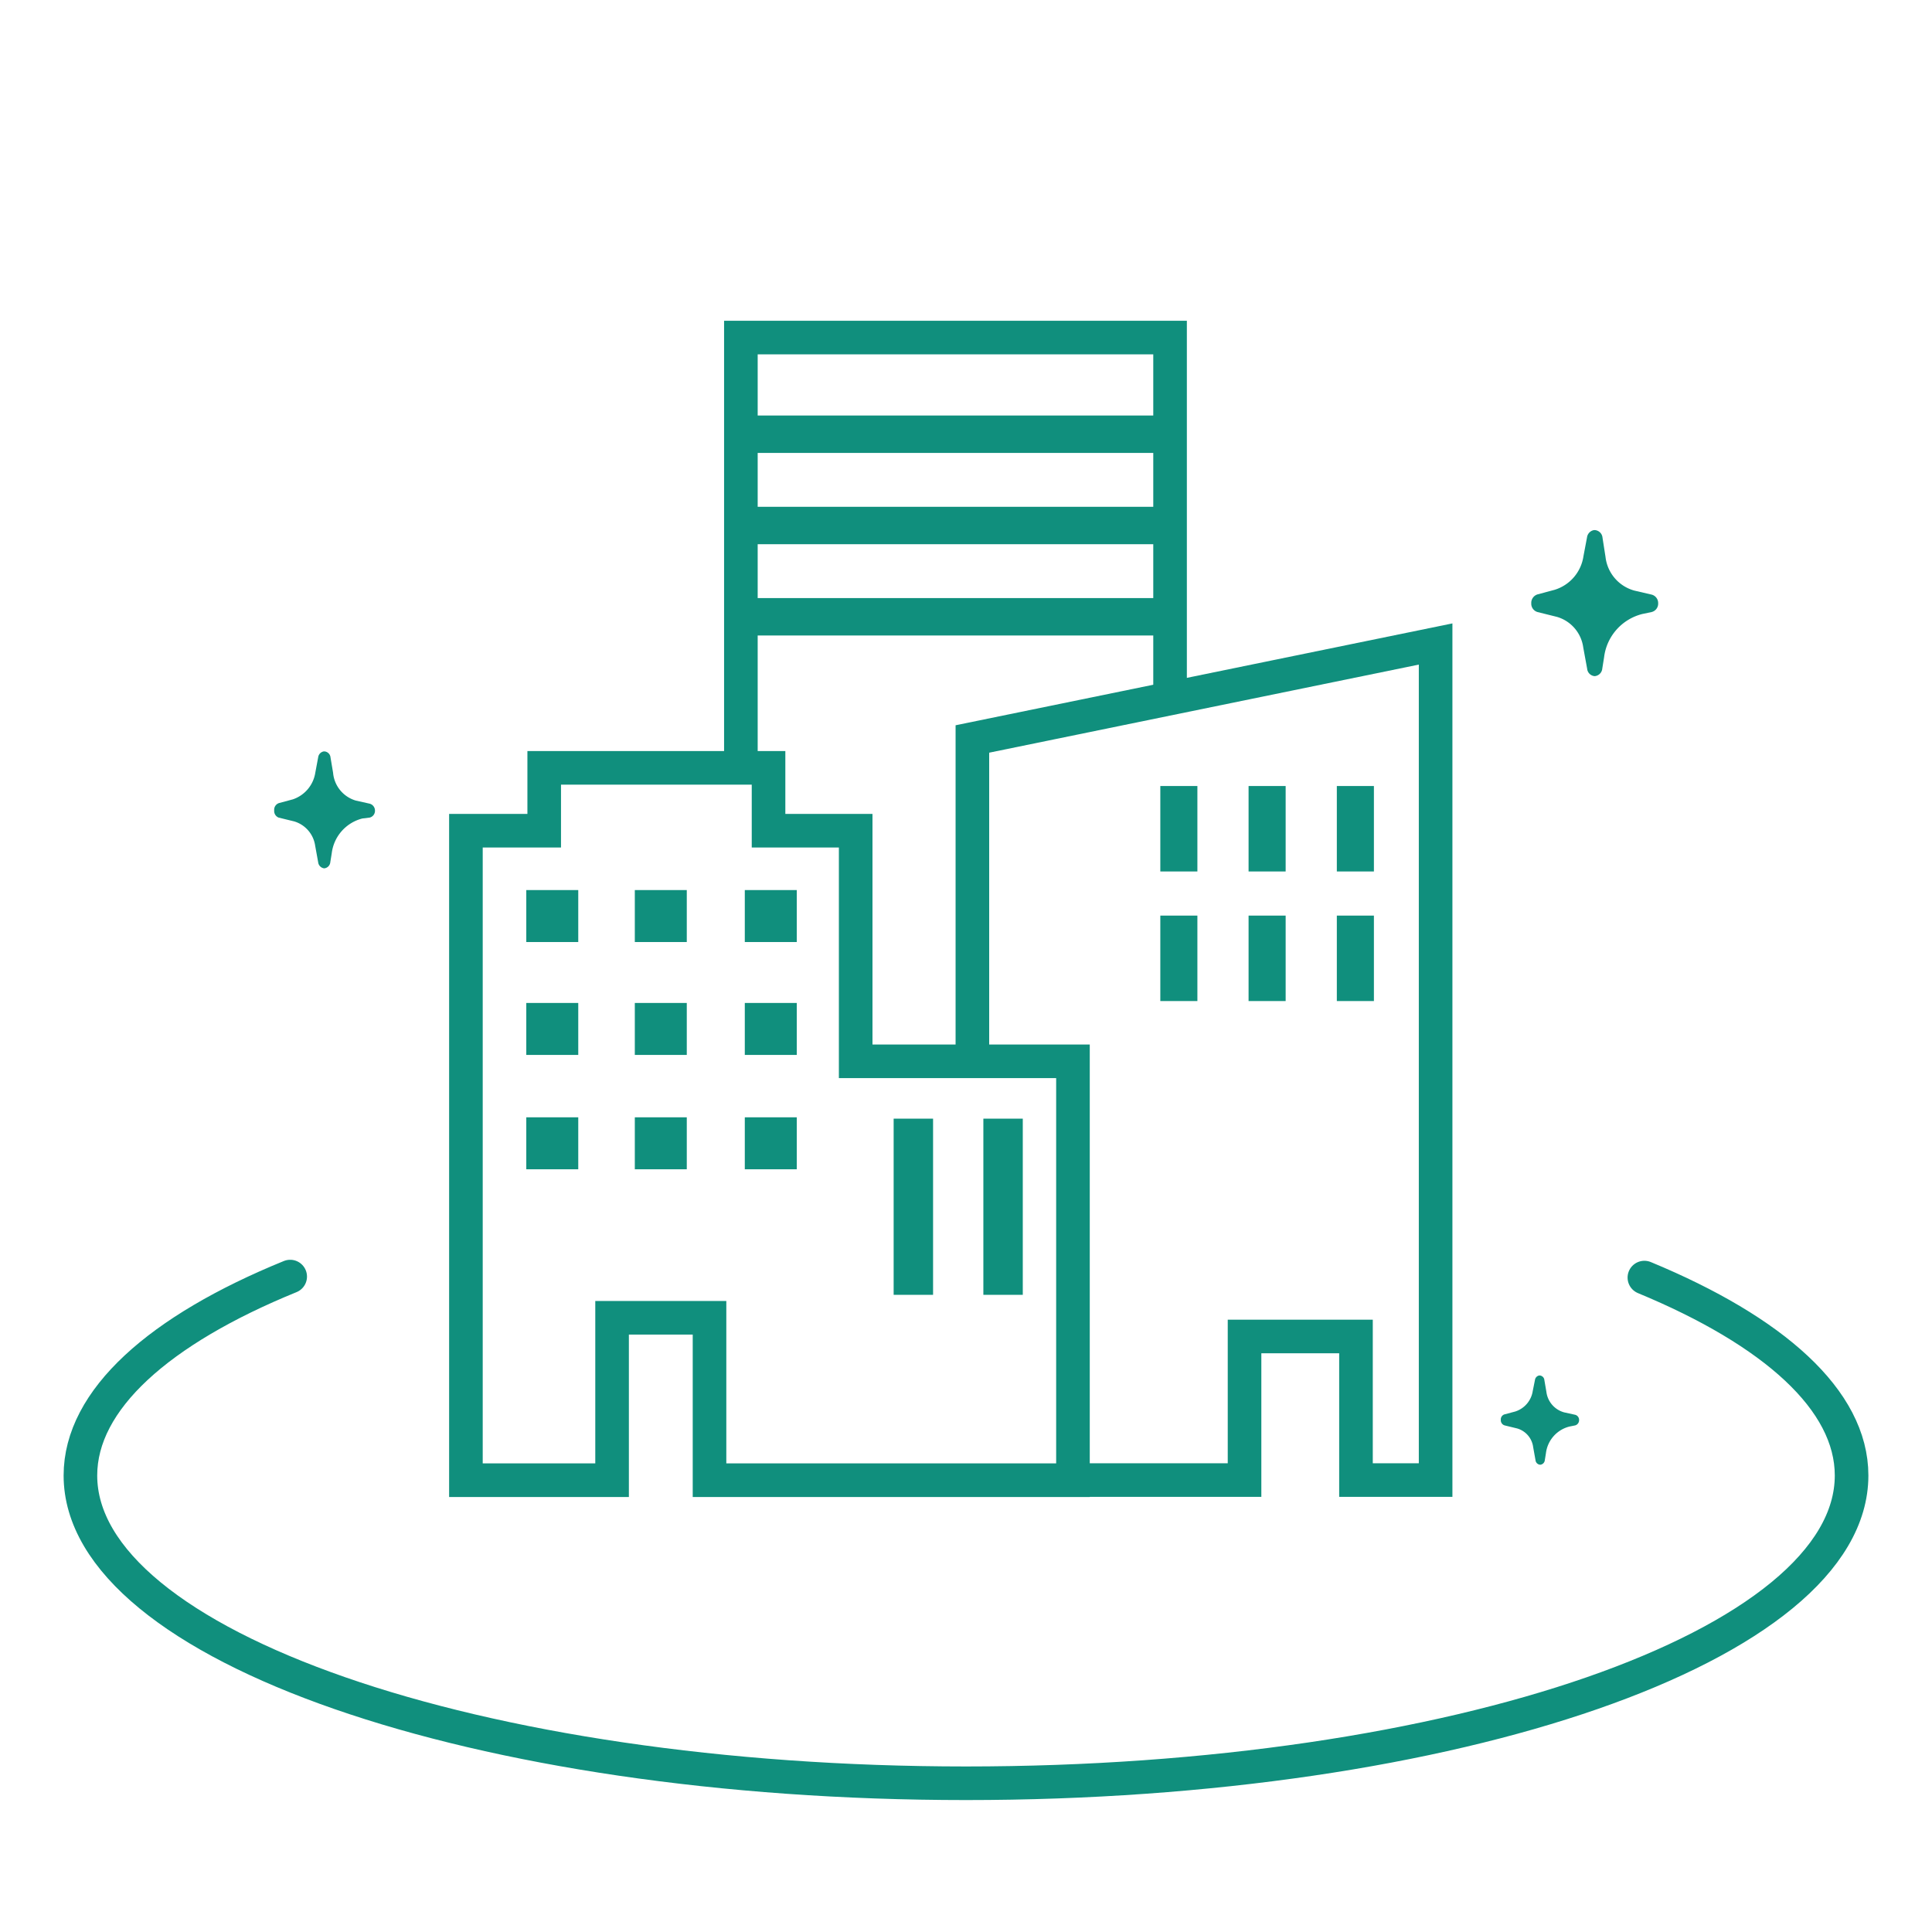
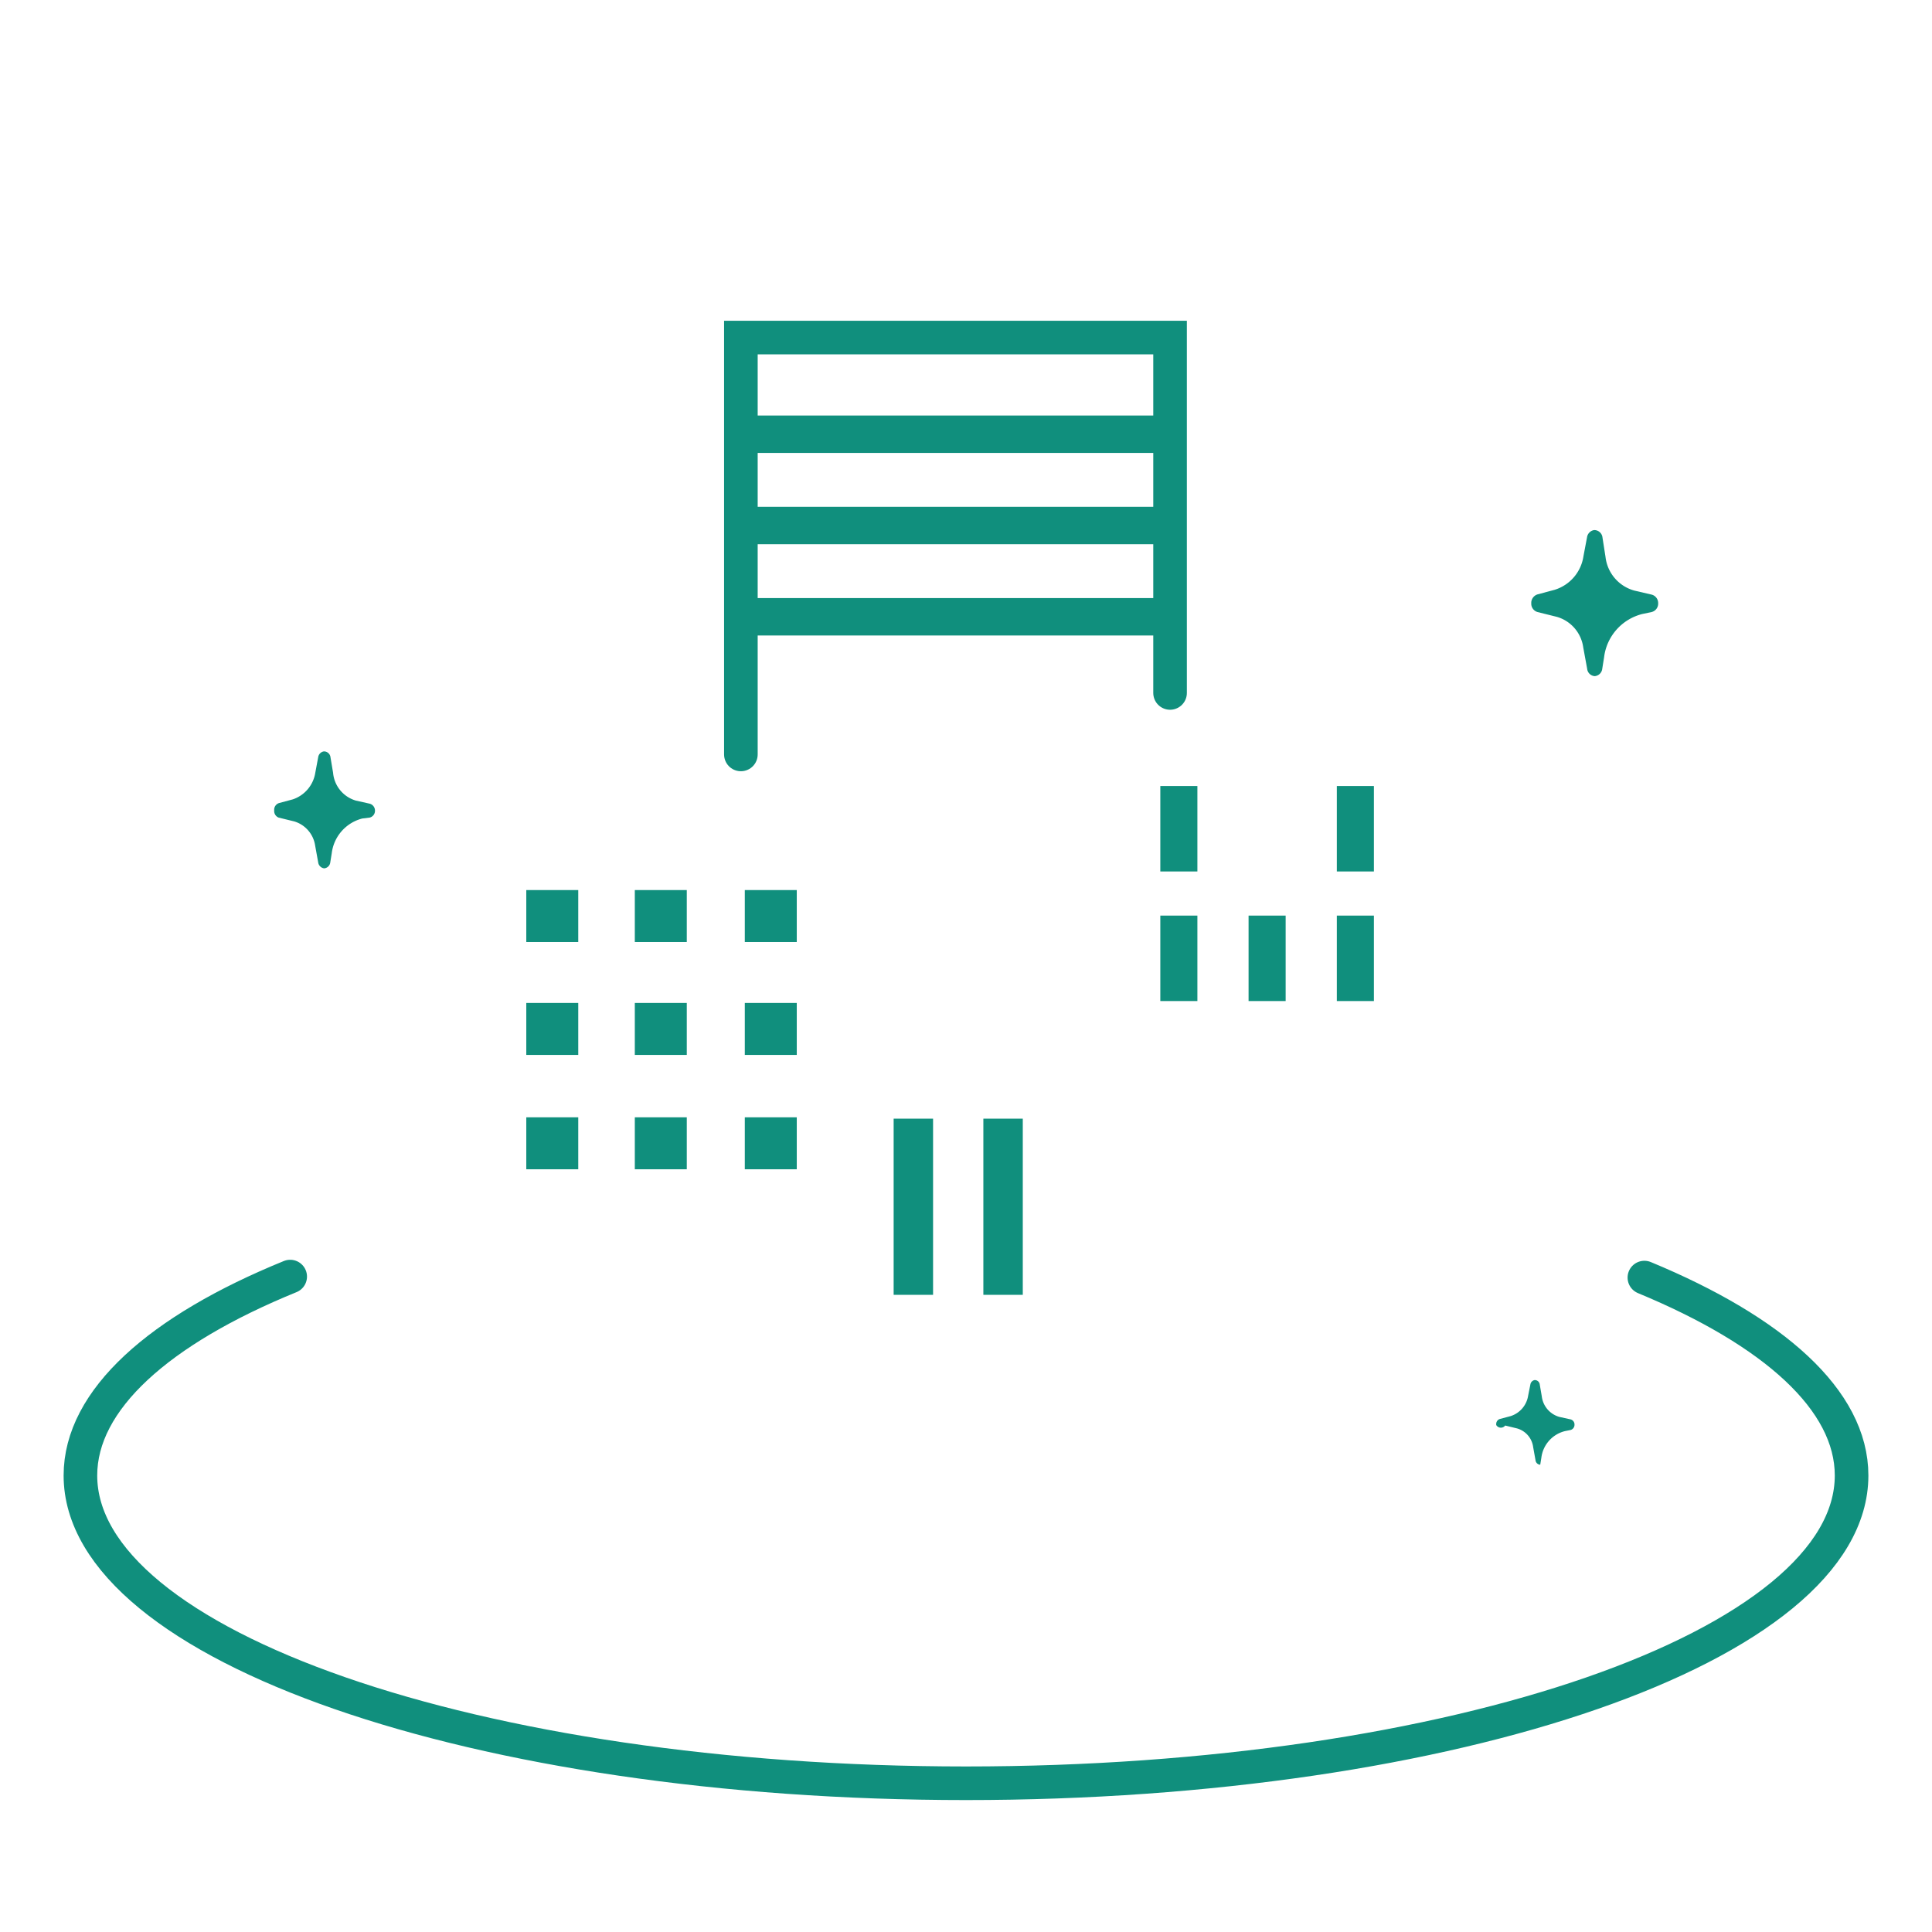
<svg xmlns="http://www.w3.org/2000/svg" id="レイヤー_1" data-name="レイヤー 1" viewBox="0 0 172.5 172.5">
  <defs>
    <style>.cls-1{fill:none;stroke:#108f7d;stroke-linecap:round;stroke-miterlimit:10;stroke-width:3px;}.cls-2{fill:#108f7d;}</style>
  </defs>
  <path class="cls-1" d="M146.82,114.07c11.54,4.78,18.5,10.94,18.5,17.67,0,15.18-35.4,27.48-79.07,27.48S7.18,146.92,7.18,131.74c0-6.77,7.05-13,18.73-17.76" />
-   <polygon class="cls-1" points="76.4 94.76 76.4 74.17 68.62 74.17 68.62 68.56 48.59 68.56 48.59 74.17 41.6 74.17 41.6 132.16 54.65 132.16 54.65 117.66 63.35 117.66 63.35 132.16 75.32 132.16 76.4 132.16 95.8 132.16 95.8 94.76 76.4 94.76" />
  <rect class="cls-2" x="46.99" y="99.76" width="4.64" height="4.64" />
  <rect class="cls-2" x="46.99" y="89.55" width="4.64" height="4.64" />
  <rect class="cls-2" x="46.99" y="79.47" width="4.64" height="4.64" />
  <rect class="cls-2" x="56.68" y="99.76" width="4.64" height="4.64" />
  <rect class="cls-2" x="56.68" y="89.55" width="4.64" height="4.64" />
  <rect class="cls-2" x="56.68" y="79.47" width="4.64" height="4.64" />
  <rect class="cls-2" x="66.5" y="99.76" width="4.64" height="4.64" />
  <rect class="cls-2" x="66.5" y="89.55" width="4.64" height="4.64" />
  <rect class="cls-2" x="66.5" y="79.47" width="4.64" height="4.64" />
  <rect class="cls-2" x="79.79" y="99.88" width="3.52" height="15.73" />
  <rect class="cls-2" x="87.8" y="99.88" width="3.52" height="15.73" />
-   <polyline class="cls-1" points="94.68 132.15 111.12 132.15 111.12 119.33 121.07 119.33 121.07 132.15 128.18 132.15 128.18 57.5 86.82 65.98 86.82 93.66" />
  <rect class="cls-2" x="103.6" y="70.18" width="3.31" height="7.63" />
-   <rect class="cls-2" x="111.48" y="70.18" width="3.31" height="7.63" />
  <rect class="cls-2" x="119.36" y="70.18" width="3.31" height="7.63" />
  <rect class="cls-2" x="103.6" y="81.75" width="3.31" height="7.63" />
  <rect class="cls-2" x="111.48" y="81.75" width="3.31" height="7.63" />
  <rect class="cls-2" x="119.36" y="81.75" width="3.31" height="7.63" />
  <path class="cls-2" d="M137.29,54.65l1.73.43a3.3,3.3,0,0,1,2.34,2.72l.35,1.91a.73.73,0,0,0,.67.66h0a.74.74,0,0,0,.68-.67l.16-1a4.55,4.55,0,0,1,3.42-3.88l.81-.17a.77.77,0,0,0,.6-.78h0a.78.78,0,0,0-.58-.78l-1.55-.36a3.53,3.53,0,0,1-2.57-3L143.08,48a.74.74,0,0,0-.68-.67h-.08a.76.76,0,0,0-.62.64l-.32,1.69a3.7,3.7,0,0,1-2.57,3l-1.53.41a.8.8,0,0,0-.56.71v.17A.78.78,0,0,0,137.29,54.65Z" />
  <path class="cls-2" d="M24.88,73l1.39.34a2.66,2.66,0,0,1,1.87,2.17L28.41,77a.61.61,0,0,0,.54.53h0a.6.6,0,0,0,.54-.54l.13-.81a3.66,3.66,0,0,1,2.73-3.1L33,73a.62.62,0,0,0,.48-.62v0a.64.64,0,0,0-.46-.62l-1.25-.28A2.84,2.84,0,0,1,29.74,69l-.23-1.37a.59.59,0,0,0-.54-.54h-.06a.61.61,0,0,0-.5.52L28.15,69a3,3,0,0,1-2,2.37l-1.23.33a.63.63,0,0,0-.44.56v.14A.63.63,0,0,0,24.88,73Z" />
-   <path class="cls-2" d="M134.39,127.28l1.07.26a2,2,0,0,1,1.43,1.67l.21,1.17a.45.45,0,0,0,.42.4h0a.45.45,0,0,0,.41-.41l.1-.62a2.8,2.8,0,0,1,2.1-2.38l.5-.1a.48.48,0,0,0,.36-.48h0a.47.47,0,0,0-.35-.47l-1-.22a2.18,2.18,0,0,1-1.57-1.83l-.18-1.05a.45.45,0,0,0-.41-.41h-.05a.47.47,0,0,0-.38.4l-.2,1a2.28,2.28,0,0,1-1.57,1.82l-.94.25a.47.47,0,0,0-.34.44v.1A.48.48,0,0,0,134.39,127.28Z" />
+   <path class="cls-2" d="M134.39,127.28l1.07.26a2,2,0,0,1,1.43,1.67l.21,1.17a.45.45,0,0,0,.42.4h0l.1-.62a2.8,2.8,0,0,1,2.1-2.38l.5-.1a.48.48,0,0,0,.36-.48h0a.47.47,0,0,0-.35-.47l-1-.22a2.18,2.18,0,0,1-1.57-1.83l-.18-1.05a.45.45,0,0,0-.41-.41h-.05a.47.47,0,0,0-.38.4l-.2,1a2.28,2.28,0,0,1-1.57,1.82l-.94.25a.47.47,0,0,0-.34.44v.1A.48.48,0,0,0,134.39,127.28Z" />
  <polyline class="cls-1" points="66.15 67.36 66.15 30.14 104.47 30.14 104.47 61.87" />
  <rect class="cls-2" x="66.5" y="37.1" width="37.97" height="3.34" />
  <rect class="cls-2" x="66.5" y="45.25" width="37.97" height="3.34" />
  <rect class="cls-2" x="66.5" y="53.4" width="37.97" height="3.34" />
</svg>